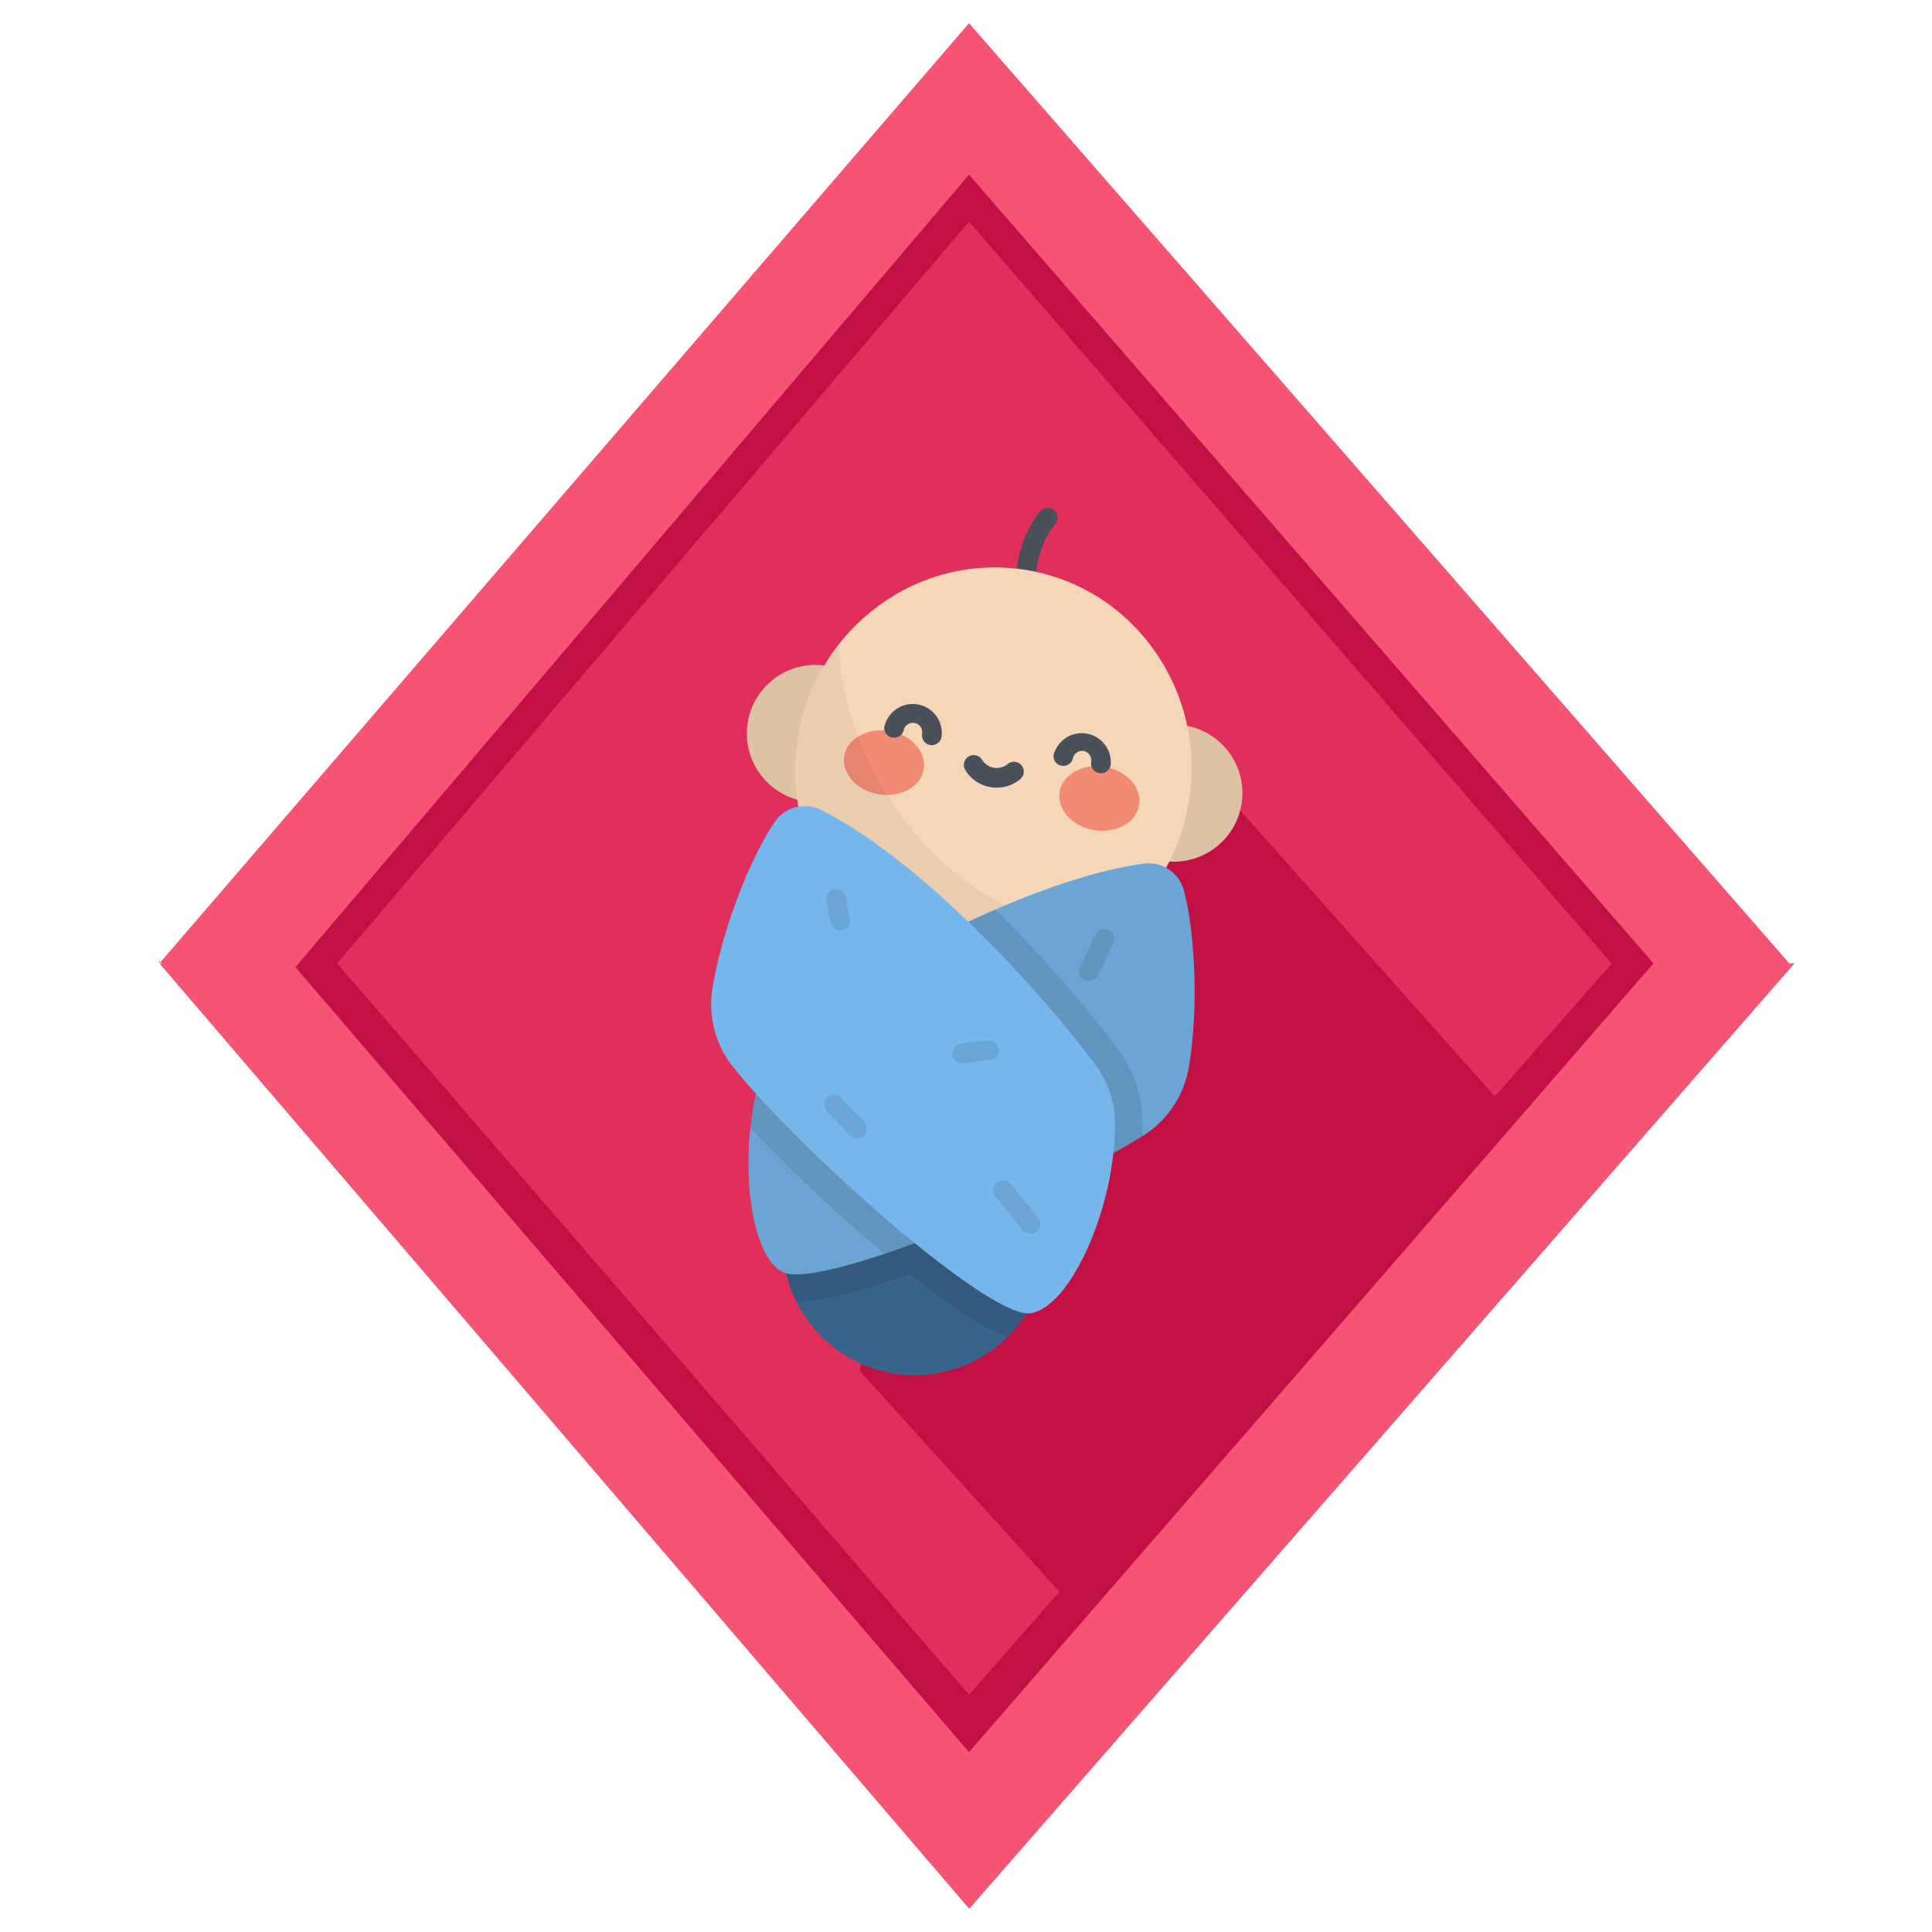
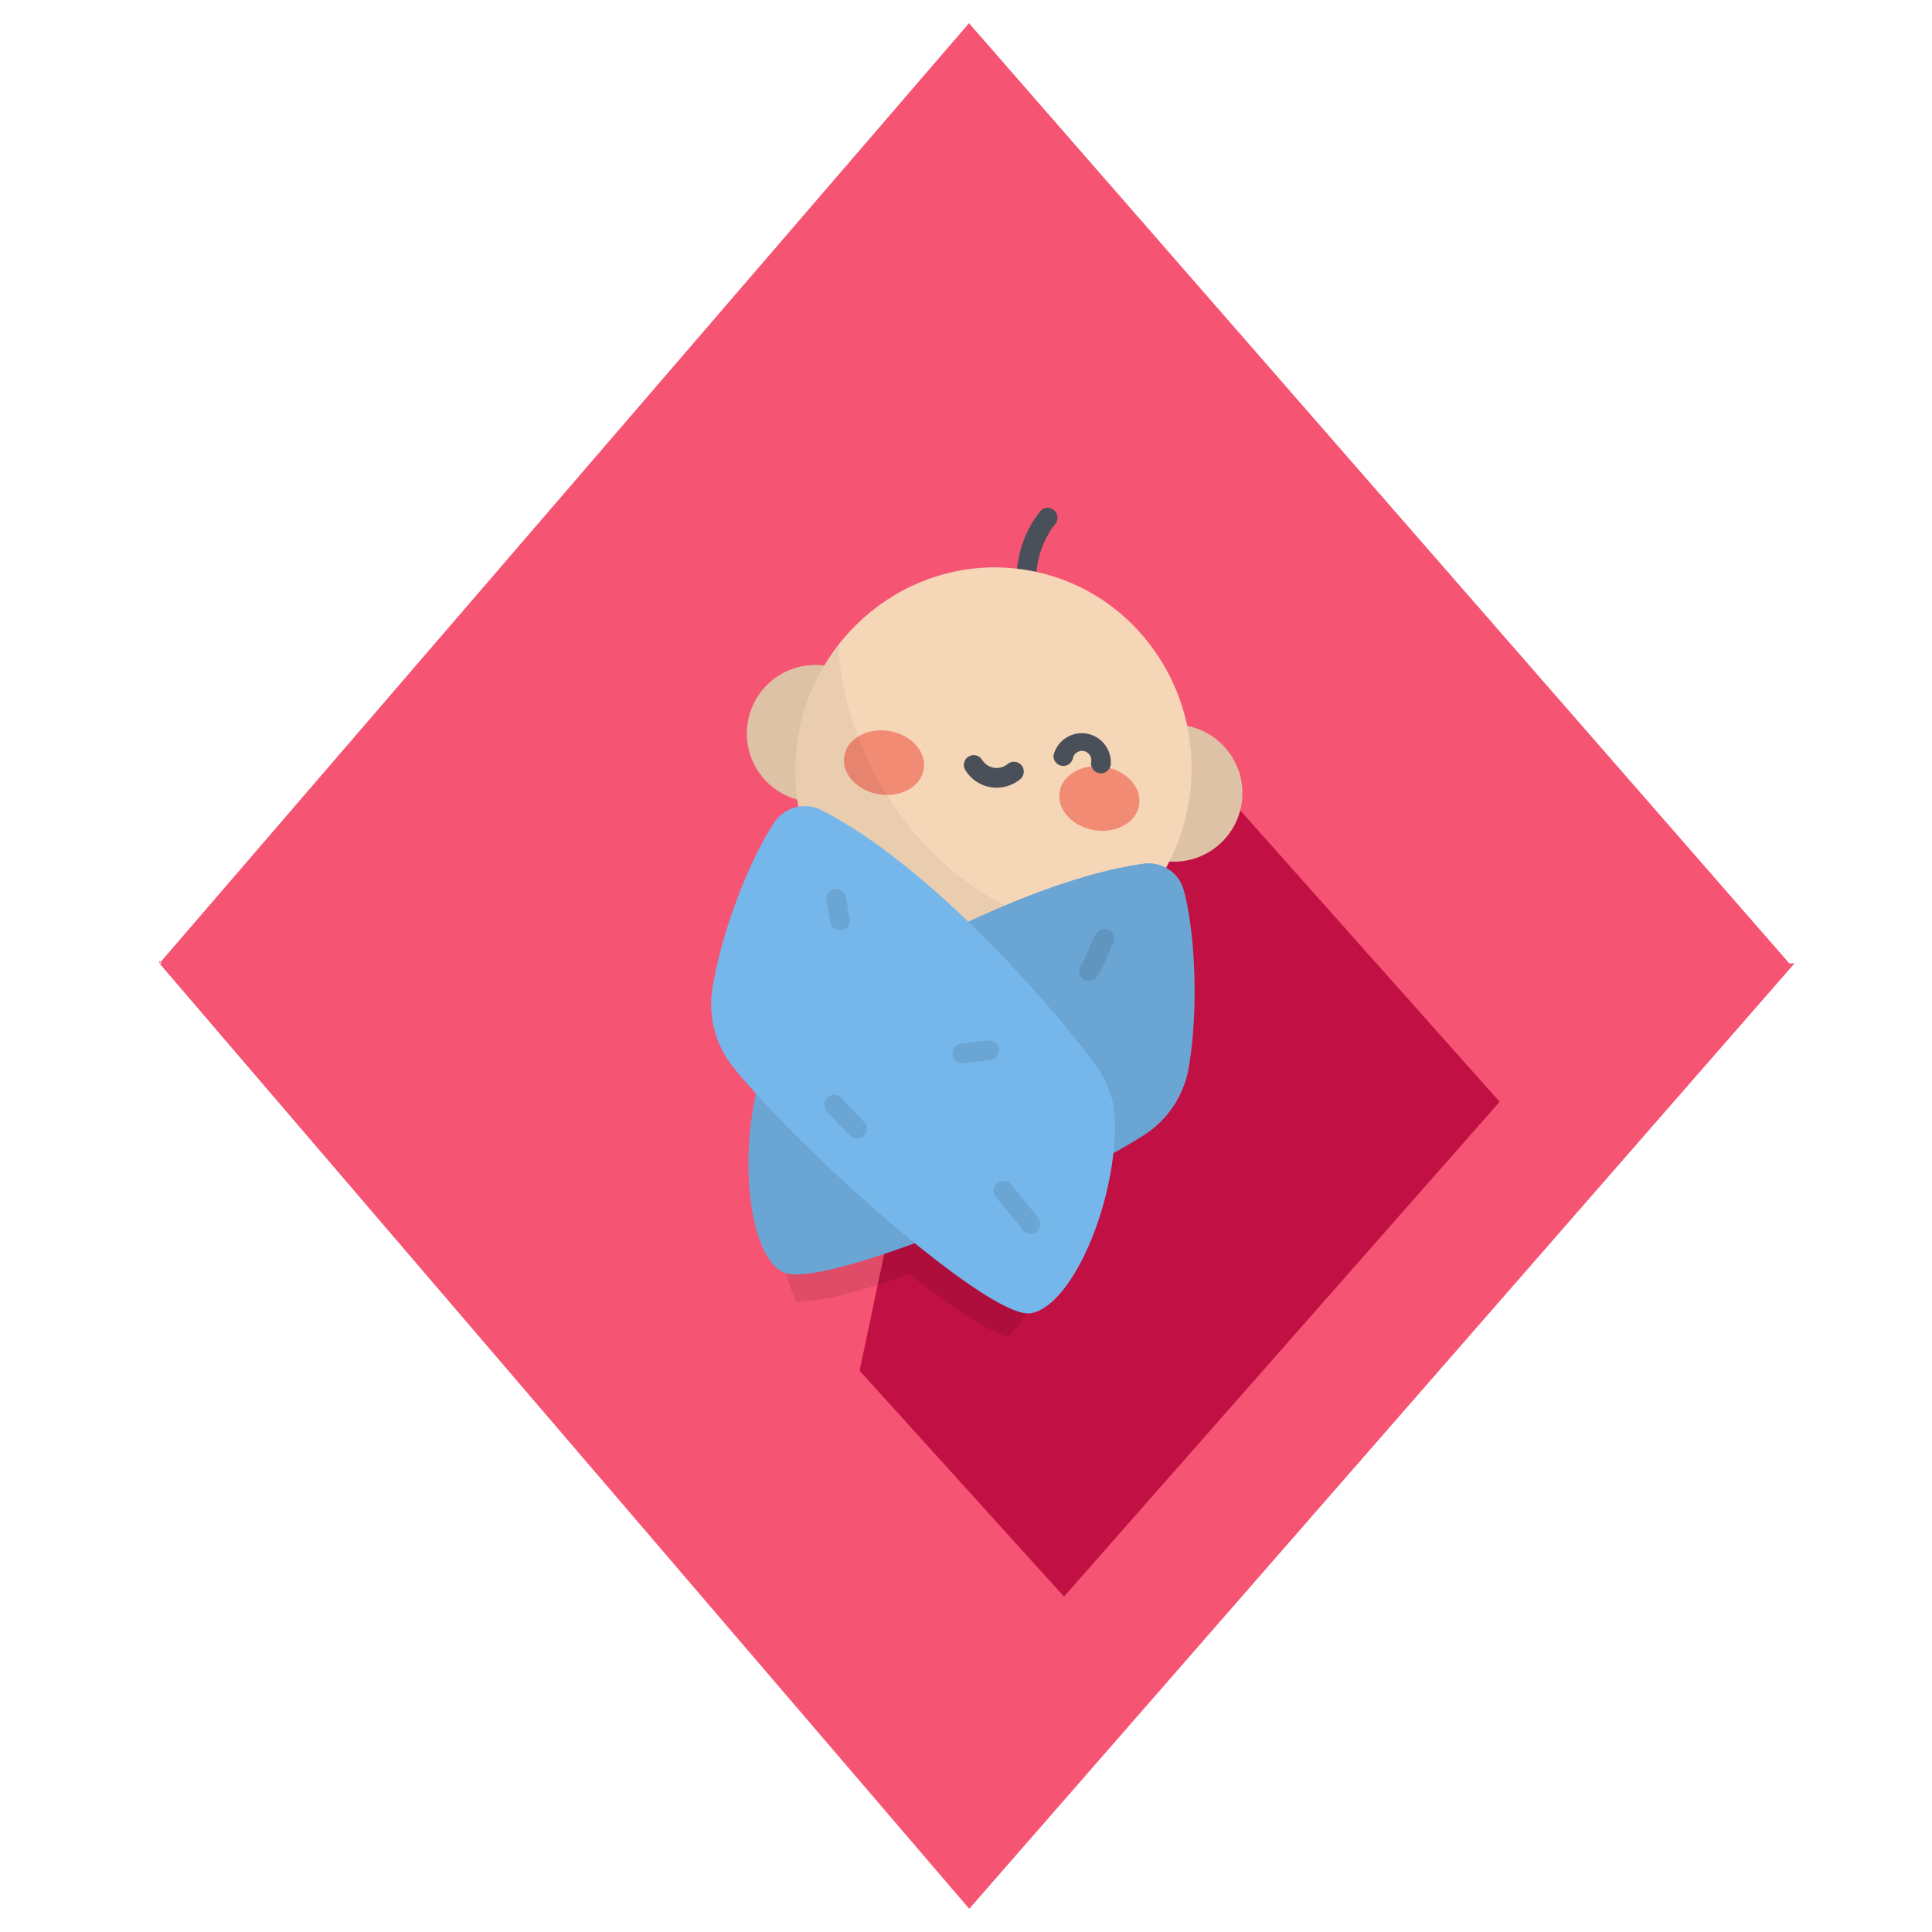
<svg xmlns="http://www.w3.org/2000/svg" viewBox="0 0 500 500">
  <defs>
    <style>.a{fill:#f65473;}.b{fill:#e02f5a;}.c{fill:#c11043;}.d{fill:#495059;}.e{fill:#f5d7b7;}.f,.k{opacity:0.1;}.f,.i{isolation:isolate;}.g{fill:#38648c;}.h{fill:#f28b74;}.i{opacity:0.05;}.j{fill:#76b7eb;}</style>
  </defs>
  <title>seed_infant</title>
  <polygon class="a" points="463.07 249.32 250.78 492.65 41.26 248.65 41.26 249.32 250.78 6 463.07 249.32 463.07 249.32" />
-   <polygon class="b" points="419.81 249.32 252.13 441.28 84.57 250.68 84.57 249.32 252.19 54.66 419.81 250.68 419.81 249.32" />
  <polygon class="a" points="250.84 494 464.42 249.32 426.57 249.32 250.84 449.39 77.81 249.32 41.26 249.32 250.84 494" />
-   <path class="c" d="M250.78,45.2,76.46,250.3,250.78,453.45,427.92,249.32Zm0,393.38L87.26,249.32,250.78,57.37l166.33,192Z" />
  <polygon class="c" points="222.47 354.74 275.36 413.2 388.1 285.14 266 148 222.47 354.74" />
  <path class="d" d="M266.48,154a2.51,2.51,0,0,1-1.9.44,2.55,2.55,0,0,1-2.1-2.93l1-6.28a28.39,28.39,0,0,1,5.7-12.9,2.55,2.55,0,0,1,4,3.16,23.32,23.32,0,0,0-4.68,10.58l-1,6.28A2.57,2.57,0,0,1,266.48,154Z" />
  <circle class="e" cx="211.03" cy="189.83" r="17.74" />
  <circle class="f" cx="211.03" cy="189.83" r="17.74" />
  <circle class="e" cx="303.79" cy="205.26" r="17.74" />
  <circle class="f" cx="303.79" cy="205.26" r="17.74" />
-   <circle class="g" cx="236.75" cy="321.72" r="34.18" />
  <path class="f" d="M270.47,327.33a34.18,34.18,0,1,0-64.34,9.57,55.46,55.46,0,0,0,13.16-2.12c4.63-1.18,10.09-2.89,16.12-5,5,4,9.64,7.36,13.63,10A55.34,55.34,0,0,0,260.81,346,34,34,0,0,0,270.47,327.33Z" />
  <ellipse class="e" cx="257.13" cy="199.22" rx="52.38" ry="51.24" transform="translate(18.41 420.17) rotate(-80.56)" />
  <ellipse class="h" cx="228.79" cy="197.4" rx="8.3" ry="10.43" transform="translate(-3.47 390.69) rotate(-80.56)" />
  <ellipse class="h" cx="284.54" cy="206.67" rx="8.3" ry="10.43" transform="translate(33.98 453.44) rotate(-80.56)" />
-   <path class="d" d="M242.64,192.37a2.51,2.51,0,0,1-1.9.44,2.55,2.55,0,0,1-2.1-2.93,2.41,2.41,0,0,0-2-2.78,2.42,2.42,0,0,0-1.8.42,2.37,2.37,0,0,0-1,1.56,2.55,2.55,0,0,1-5-.83,7.52,7.52,0,0,1,14.83,2.46A2.53,2.53,0,0,1,242.64,192.37Z" />
  <path class="d" d="M286.4,199.65a2.52,2.52,0,0,1-1.9.44,2.56,2.56,0,0,1-2.1-2.94,2.34,2.34,0,0,0-.42-1.79,2.38,2.38,0,0,0-1.56-1,2.42,2.42,0,0,0-2.78,2,2.55,2.55,0,0,1-5-.83A7.52,7.52,0,0,1,287.44,198,2.57,2.57,0,0,1,286.4,199.65Z" />
  <path class="d" d="M263.49,202.07a9.53,9.53,0,0,1-13.66-2.75,2.55,2.55,0,1,1,4.34-2.68,4.43,4.43,0,0,0,6.59,1.1,2.55,2.55,0,1,1,3.25,3.93C263.84,201.81,263.66,202,263.49,202.07Z" />
  <path class="i" d="M217,167a53.08,53.08,0,0,0-10.39,23.85c-4.74,28.53,14,55.43,41.95,60.08a50.76,50.76,0,0,0,43.15-13.25C258.81,247.81,219,209.27,217,167Z" />
  <path class="j" d="M207.26,263.07c17.11-11.92,58.36-35.3,88.68-39.55a9.42,9.42,0,0,1,10.43,6.91c3.13,11.7,3.74,31.87,1.24,46.05a25.94,25.94,0,0,1-11.68,17.37c-24.29,15.36-84.25,40.31-93.49,35.31s-11.77-33.72-4.57-53.89A25.26,25.26,0,0,1,207.26,263.07Z" />
  <path class="f" d="M207.26,263.07c17.11-11.92,58.36-35.3,88.68-39.55a9.42,9.42,0,0,1,10.43,6.91c3.13,11.7,3.74,31.87,1.24,46.05a25.94,25.94,0,0,1-11.68,17.37c-24.29,15.36-84.25,40.31-93.49,35.31s-11.77-33.72-4.57-53.89A25.26,25.26,0,0,1,207.26,263.07Z" />
-   <path class="f" d="M197.87,275.27a73.9,73.9,0,0,0-3.69,16.64,419.78,419.78,0,0,0,32.39,30.58l2.37,2c21.89-7.34,51.24-20.74,66.68-30.44.05-1.26.07-2.53.05-3.77a32.17,32.17,0,0,0-6.3-18.69,328,328,0,0,0-31.81-36.18,316.28,316.28,0,0,0-50.3,27.67A25.26,25.26,0,0,0,197.87,275.27Z" />
  <path class="j" d="M283.64,275.78c-12.33-16.82-43.78-52.29-71.09-66.13a9.44,9.44,0,0,0-12.12,3.16c-6.75,10.06-13.85,28.94-16.07,43.17a25.92,25.92,0,0,0,5.42,20.22c18,22.38,66.67,65.4,77,63.66,10.53-1.76,22.05-28.08,21.77-49.5A25.26,25.26,0,0,0,283.64,275.78Z" />
  <g class="k">
    <path d="M223.29,294.21a2.56,2.56,0,0,1-3.23-.22c-.8-.76-5.49-5.57-6.24-6.62a2.55,2.55,0,0,1,4.14-3c.51.67,4.64,5,5.59,5.88a2.55,2.55,0,0,1,.12,3.6A3,3,0,0,1,223.29,294.21ZM218,284.4Z" />
    <path d="M218.92,240.34A2.57,2.57,0,0,1,215,239c-.17-.57-.38-1.73-.81-4.29-.12-.71-.23-1.38-.28-1.63a2.55,2.55,0,0,1,5-1c.06.34.17,1,.3,1.79.19,1.12.54,3.21.66,3.64A2.53,2.53,0,0,1,218.92,240.34Z" />
    <path d="M257.49,273.88a2.56,2.56,0,0,1-1.25.46c-1.43.14-5.43.54-6.64.78a2.55,2.55,0,1,1-1-5c1.68-.33,6.59-.8,7.14-.85a2.56,2.56,0,0,1,1.73,4.62Z" />
    <path d="M268.14,318.85a2.55,2.55,0,0,1-3.56-.59c-.81-1.14-4.2-5.24-5.82-7.21l-1.09-1.32a2.56,2.56,0,0,1,.38-3.59,2.54,2.54,0,0,1,3.59.38l1.06,1.28c2.47,3,5.19,6.31,6,7.49A2.55,2.55,0,0,1,268.14,318.85Z" />
    <path d="M283.29,253.38a2.55,2.55,0,0,1-3.57-3.54,41.52,41.52,0,0,0,2.36-4.93c1-2.37,1.39-3.15,1.9-3.69a2.55,2.55,0,0,1,3.89,3.29c-.21.37-.72,1.56-1.11,2.44a39.45,39.45,0,0,1-2.87,5.82A2.49,2.49,0,0,1,283.29,253.38Zm4.41-8.67Z" />
  </g>
</svg>